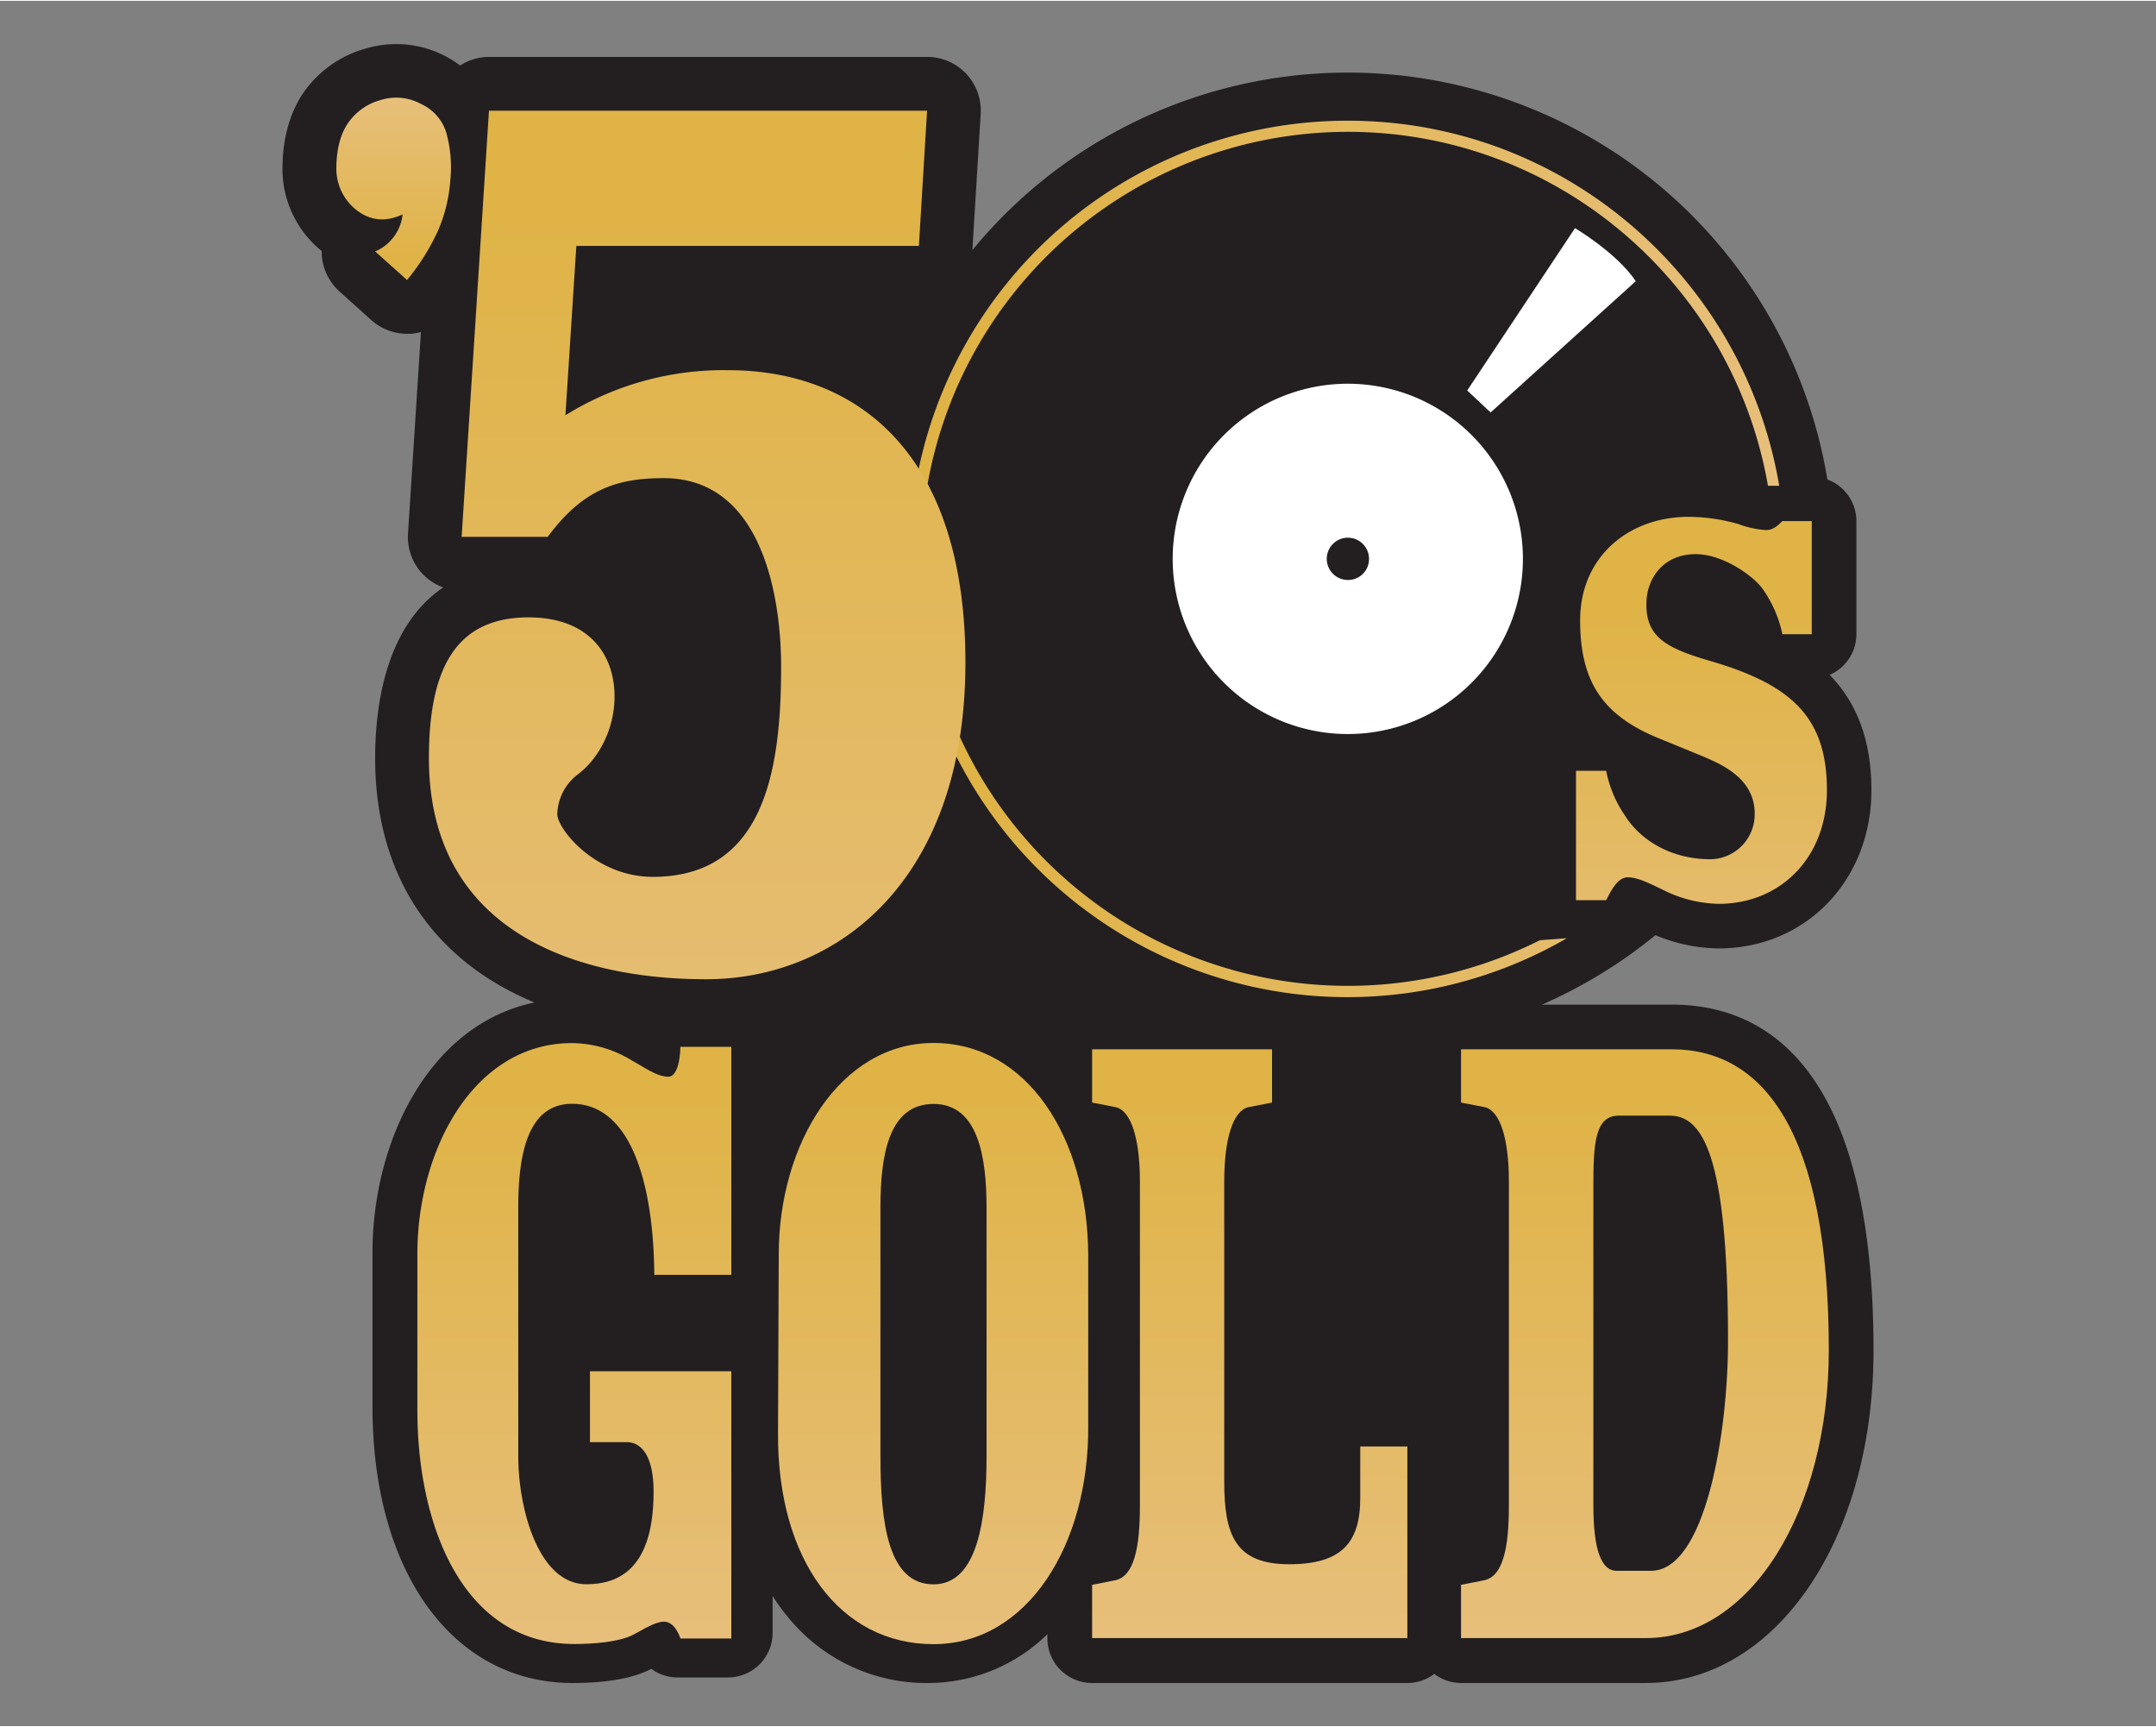
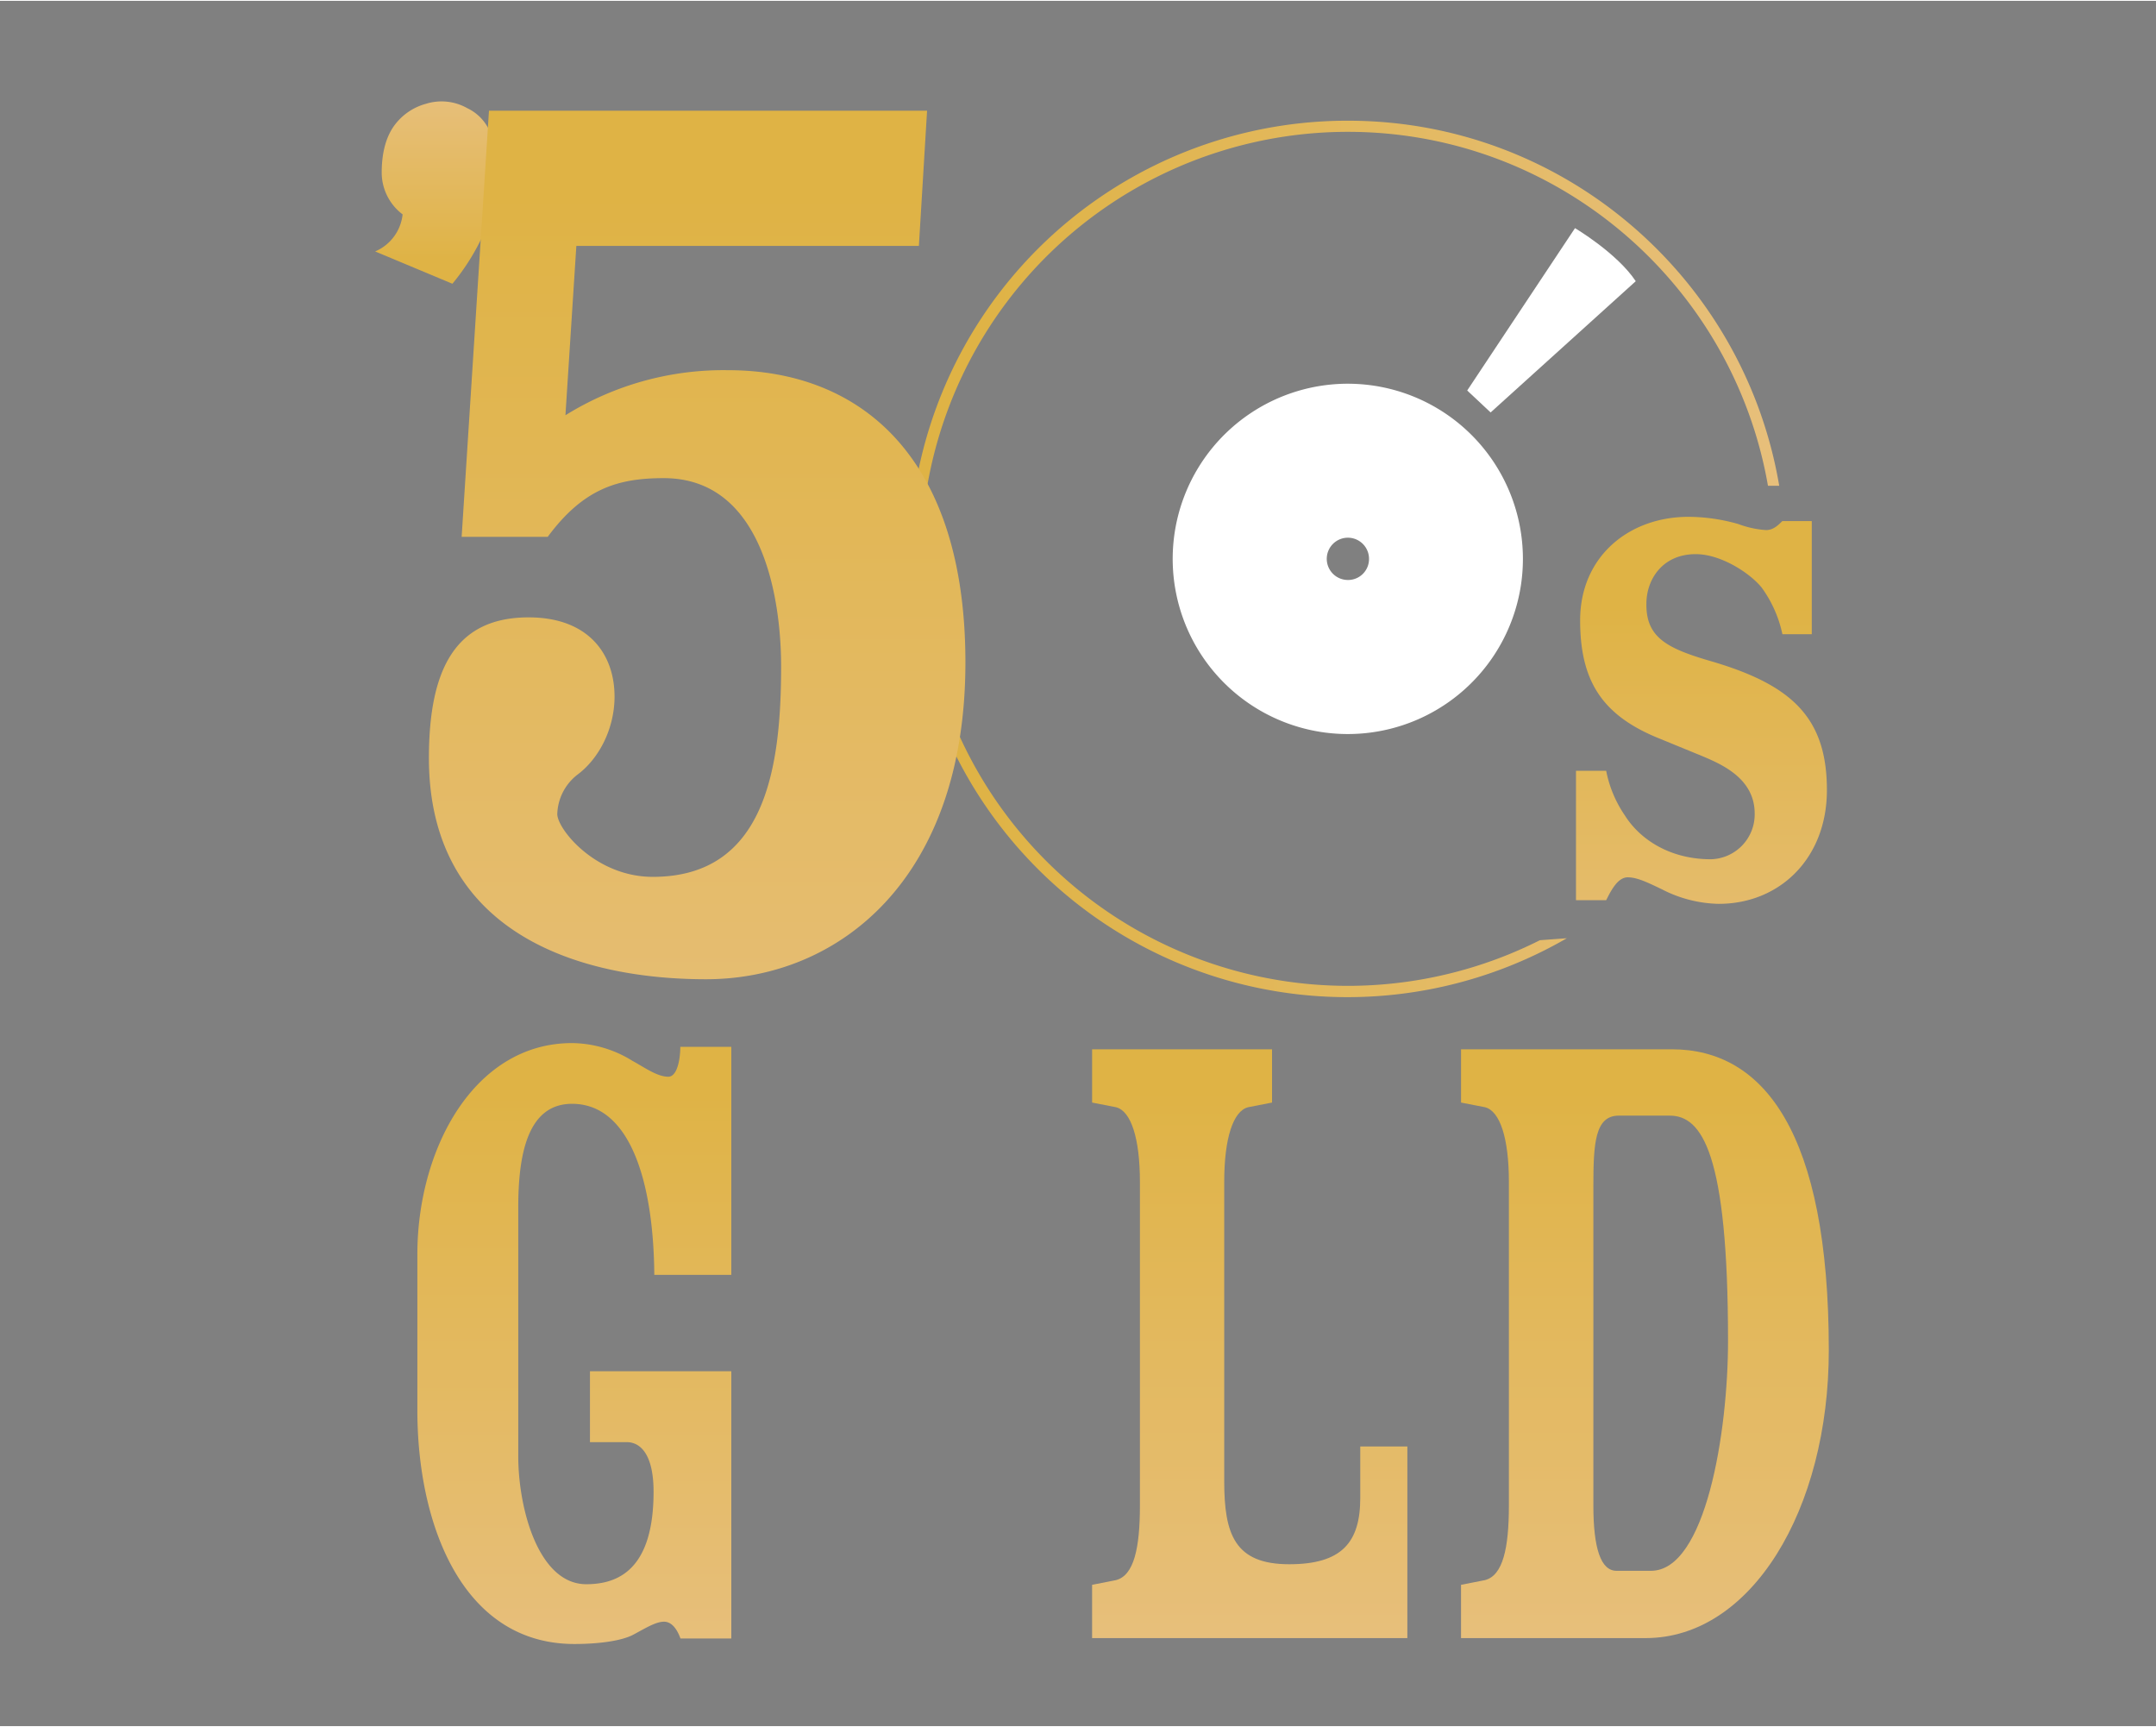
<svg xmlns="http://www.w3.org/2000/svg" xmlns:xlink="http://www.w3.org/1999/xlink" height="282.981" viewBox="0 0 500 400" width="353.381">
  <rect x="0" y="0" width="500" height="400" fill="#808080" stroke="none" />
  <linearGradient id="a" gradientUnits="userSpaceOnUse" x1="133.19" x2="133.19" y1="241.67" y2="381">
    <stop offset=".07" stop-color="#dfb345" />
    <stop offset="1" stop-color="#e7bf7b" />
  </linearGradient>
  <linearGradient id="b" x1="216.4" x2="216.4" xlink:href="#a" y1="241.67" y2="381" />
  <linearGradient id="c" x1="289.84" x2="289.84" xlink:href="#a" y1="243.08" y2="379.59" />
  <linearGradient id="d" x1="381.48" x2="381.48" xlink:href="#a" y1="243.08" y2="379.59" />
  <linearGradient id="e" x1="91.26" x2="91.26" xlink:href="#a" y1="63.17" y2="22.21" />
  <linearGradient id="f" x1="394.59" x2="394.59" xlink:href="#a" y1="133.21" y2="238.19" />
  <linearGradient id="g" x1="210.98" x2="412.62" xlink:href="#a" y1="129.38" y2="129.38" />
  <linearGradient id="h" x1="161.68" x2="161.68" xlink:href="#a" y1="28.26" y2="269.64" />
-   <path d="m387.72 232.72h-30.11a113.24 113.24 0 0 0 26.3-16.1 38.68 38.68 0 0 0 14.66 3.07c20.21 0 35.43-15.78 35.43-36.71 0-12.33-3.86-20.73-9.68-26.7a10.32 10.32 0 0 0 6.2-9.43v-26.23a10.3 10.3 0 0 0 -6.73-9.64 112.71 112.71 0 0 0 -198.27-53.21v-.19l1.91-31.36a12.44 12.44 0 0 0 -12.43-13.22h-101.6a12.4 12.4 0 0 0 -6.7 2 24.3 24.3 0 0 0 -3.09-2 24.64 24.64 0 0 0 -18.82-1.93 26 26 0 0 0 -14.89 10.93c-2.9 4.66-4.39 10.35-4.39 17v.53a24.46 24.46 0 0 0 9.09 18.47 12.47 12.47 0 0 0 4.12 9.37l7.37 6.63a12.42 12.42 0 0 0 8.31 3.19h1a12.6 12.6 0 0 0 2.22-.41l-3 46.77a12.43 12.43 0 0 0 8.17 12.45c-13.3 9-15.79 27.3-15.79 39.56 0 27.16 13.31 46.85 36.95 56.67-24.44 5.07-37.56 32.18-37.56 57.91v35.86c0 38.28 18.64 64 46.39 64 8 0 14.13-1.1 18.27-3.28a10.28 10.28 0 0 0 6.1 2h11.67a10.36 10.36 0 0 0 10.36-10.36v-8.53a47.19 47.19 0 0 0 6.18 7.82 41.21 41.21 0 0 0 29.91 12.35 39.52 39.52 0 0 0 27.63-11.31v.95a10.36 10.36 0 0 0 10.37 10.36h73.15a10.27 10.27 0 0 0 6.21-2.11 10.22 10.22 0 0 0 6.2 2.11h42.82c30.12 0 52.84-33.15 52.84-77.1 0-66.28-25.44-80.18-46.77-80.18z" fill="#231f20" />
  <path d="m379.35 65c-4.34-6.53-14.09-12.3-14.09-12.3l-25 37.64 5.43 5.09z" fill="#fff" />
  <path d="m312.59 88.77a40.61 40.61 0 1 0 40.59 40.62 40.62 40.62 0 0 0 -40.59-40.62zm0 45.5a4.9 4.9 0 1 1 4.9-4.86 4.85 4.85 0 0 1 -4.92 4.86z" fill="#fff" />
  <path d="m169.6 379.69h-11.79c-.7-1.95-1.91-3.9-3.82-3.9s-4.33 1.52-7.1 3-8.15 2.17-13.7 2.17c-26 0-36.4-27.74-36.4-54.18v-36.14c0-24.48 13.17-49 35.88-49a27 27 0 0 1 14 4.12c2.78 1.51 5.72 3.68 8.32 3.68 2.08 0 2.78-4.12 2.78-6.93h11.83v52.87h-17.86c-.17-21.45-5.55-39.66-19.07-39.66-10.4 0-12.48 11.92-12.48 24.06v57.63c0 12.14 4.68 29.69 15.78 29.69 7.45 0 15.6-3.47 15.6-21.45 0-8.24-2.78-11.49-6.24-11.49h-8.51v-16.43h32.78z" fill="url(#a)" />
-   <path d="m252.37 330.51c.17 27.3-14 50.49-35.88 50.49-21.67 0-36.24-19.51-36.06-49l.17-41.39c0-25.57 14.22-49 35.89-49s35.7 21.88 35.88 49zm-48.19 6.93c0 15.82 1.9 29.69 12.31 29.69 10.22 0 12.3-14.95 12.3-29.69v-57.63c0-12.14-2.08-24.06-12.3-24.06-10.41 0-12.31 11.92-12.31 24.06z" fill="url(#b)" />
  <path d="m264.36 273.85c0-10.19-2.08-16.47-5.55-17.34l-5.54-1.08v-12.35h41.73v12.35l-5.54 1.08c-3.47.87-5.55 7.15-5.55 17.34v69.34c0 12.35 2.43 19.28 15.08 19.28 12.13 0 16.47-5 16.47-15.38v-11.92h10.92v44.42h-73.11v-12.35l5.54-1.09c4.16-1.08 5.55-7.36 5.55-17.33z" fill="url(#c)" />
  <path d="m349.93 273.85c0-10.19-2.08-16.47-5.55-17.34l-5.55-1.08v-12.35h48.89c21.32 0 36.4 19.28 36.4 69.77 0 37-18 66.74-42.47 66.74h-42.82v-12.35l5.55-1.09c4.16-1.08 5.55-7.36 5.55-17.33zm25.48-15.39c-5.55 0-5.89 6.5-5.89 16.47v73.89c0 10 1.73 15.17 5.37 15.17h8c12.66 0 17.86-32.07 17.86-53.31 0-43.55-6.07-52.22-13.52-52.22z" fill="url(#d)" />
-   <path d="m87 58.1a10.55 10.55 0 0 0 6.37-8.59c-3.89 1.81-7.37 1.49-10.52-.87a12.17 12.17 0 0 1 -4.85-9.64q0-6.36 2.47-10.3a13.44 13.44 0 0 1 7.79-5.7 12.13 12.13 0 0 1 9.56 1 10.69 10.69 0 0 1 5.76 6.86 30.08 30.08 0 0 1 .85 10.78 35.78 35.78 0 0 1 -2.8 11.53 51.53 51.53 0 0 1 -7.23 11.55z" fill="url(#e)" />
+   <path d="m87 58.1a10.55 10.55 0 0 0 6.37-8.59a12.17 12.17 0 0 1 -4.85-9.64q0-6.36 2.47-10.3a13.44 13.44 0 0 1 7.79-5.7 12.13 12.13 0 0 1 9.56 1 10.69 10.69 0 0 1 5.76 6.86 30.08 30.08 0 0 1 .85 10.78 35.78 35.78 0 0 1 -2.8 11.53 51.53 51.53 0 0 1 -7.23 11.55z" fill="url(#e)" />
  <path d="m413.36 146.85a28.25 28.25 0 0 0 -4.76-10.75c-2.51-3.21-9.34-7.82-15.33-7.82-7.83 0-11.45 6-11.45 11.45-.13 8 4.9 10.47 15.49 13.52 18.28 5.45 26.37 13 26.37 29.73 0 15.78-10.89 26.38-25.11 26.38a29.91 29.91 0 0 1 -13.13-3.36c-3.2-1.53-5.72-2.79-7.95-2.79s-3.75 2.79-5 5.3h-7v-30h7a27.61 27.61 0 0 0 4.32 10.33c3.49 5.57 10.45 10.18 19.94 10.18a10.41 10.41 0 0 0 10.18-10.6c0-8-7.39-11.3-12-13.25l-10.9-4.47c-12.55-5.3-17.58-13.12-17.58-27.07 0-14.79 11.31-24 25.13-24a42.53 42.53 0 0 1 11.58 1.68 22.2 22.2 0 0 0 6.41 1.39c1.68 0 2.78-1.11 3.77-2.08h6.83v26.23z" fill="url(#f)" />
  <path d="m312.59 30.37c48.8 0 89.34 35.53 97.42 82.06h2.61c-8.11-48-49.81-84.64-100-84.64a101.6 101.6 0 1 0 50.75 189.54l-6.25.46a99 99 0 1 1 -44.5-187.42z" fill="url(#g)" />
  <path d="m107.06 124.27 6.34-98.8h101.6l-1.9 31.35h-79.44l-2.53 39.26a69.45 69.45 0 0 1 37.68-10.45c30.7 0 55.08 20 55.08 67.76 0 50.34-29.44 73.45-60.15 73.45-30.08 0-64.27-11.07-64.27-51.28 0-20.9 6.33-32.62 23.12-32.62 13.92 0 19.93 8.55 19.93 18.37 0 7.29-3.48 14.25-8.54 18.05a12 12 0 0 0 -4.74 9.18c0 3.47 8.85 14.56 22.15 14.56 26 0 29.76-25 29.76-48.77 0-15.51-4.11-43.67-27.22-43.67-10.76 0-18.69 2.52-26.91 13.61z" fill="url(#h)" />
</svg>